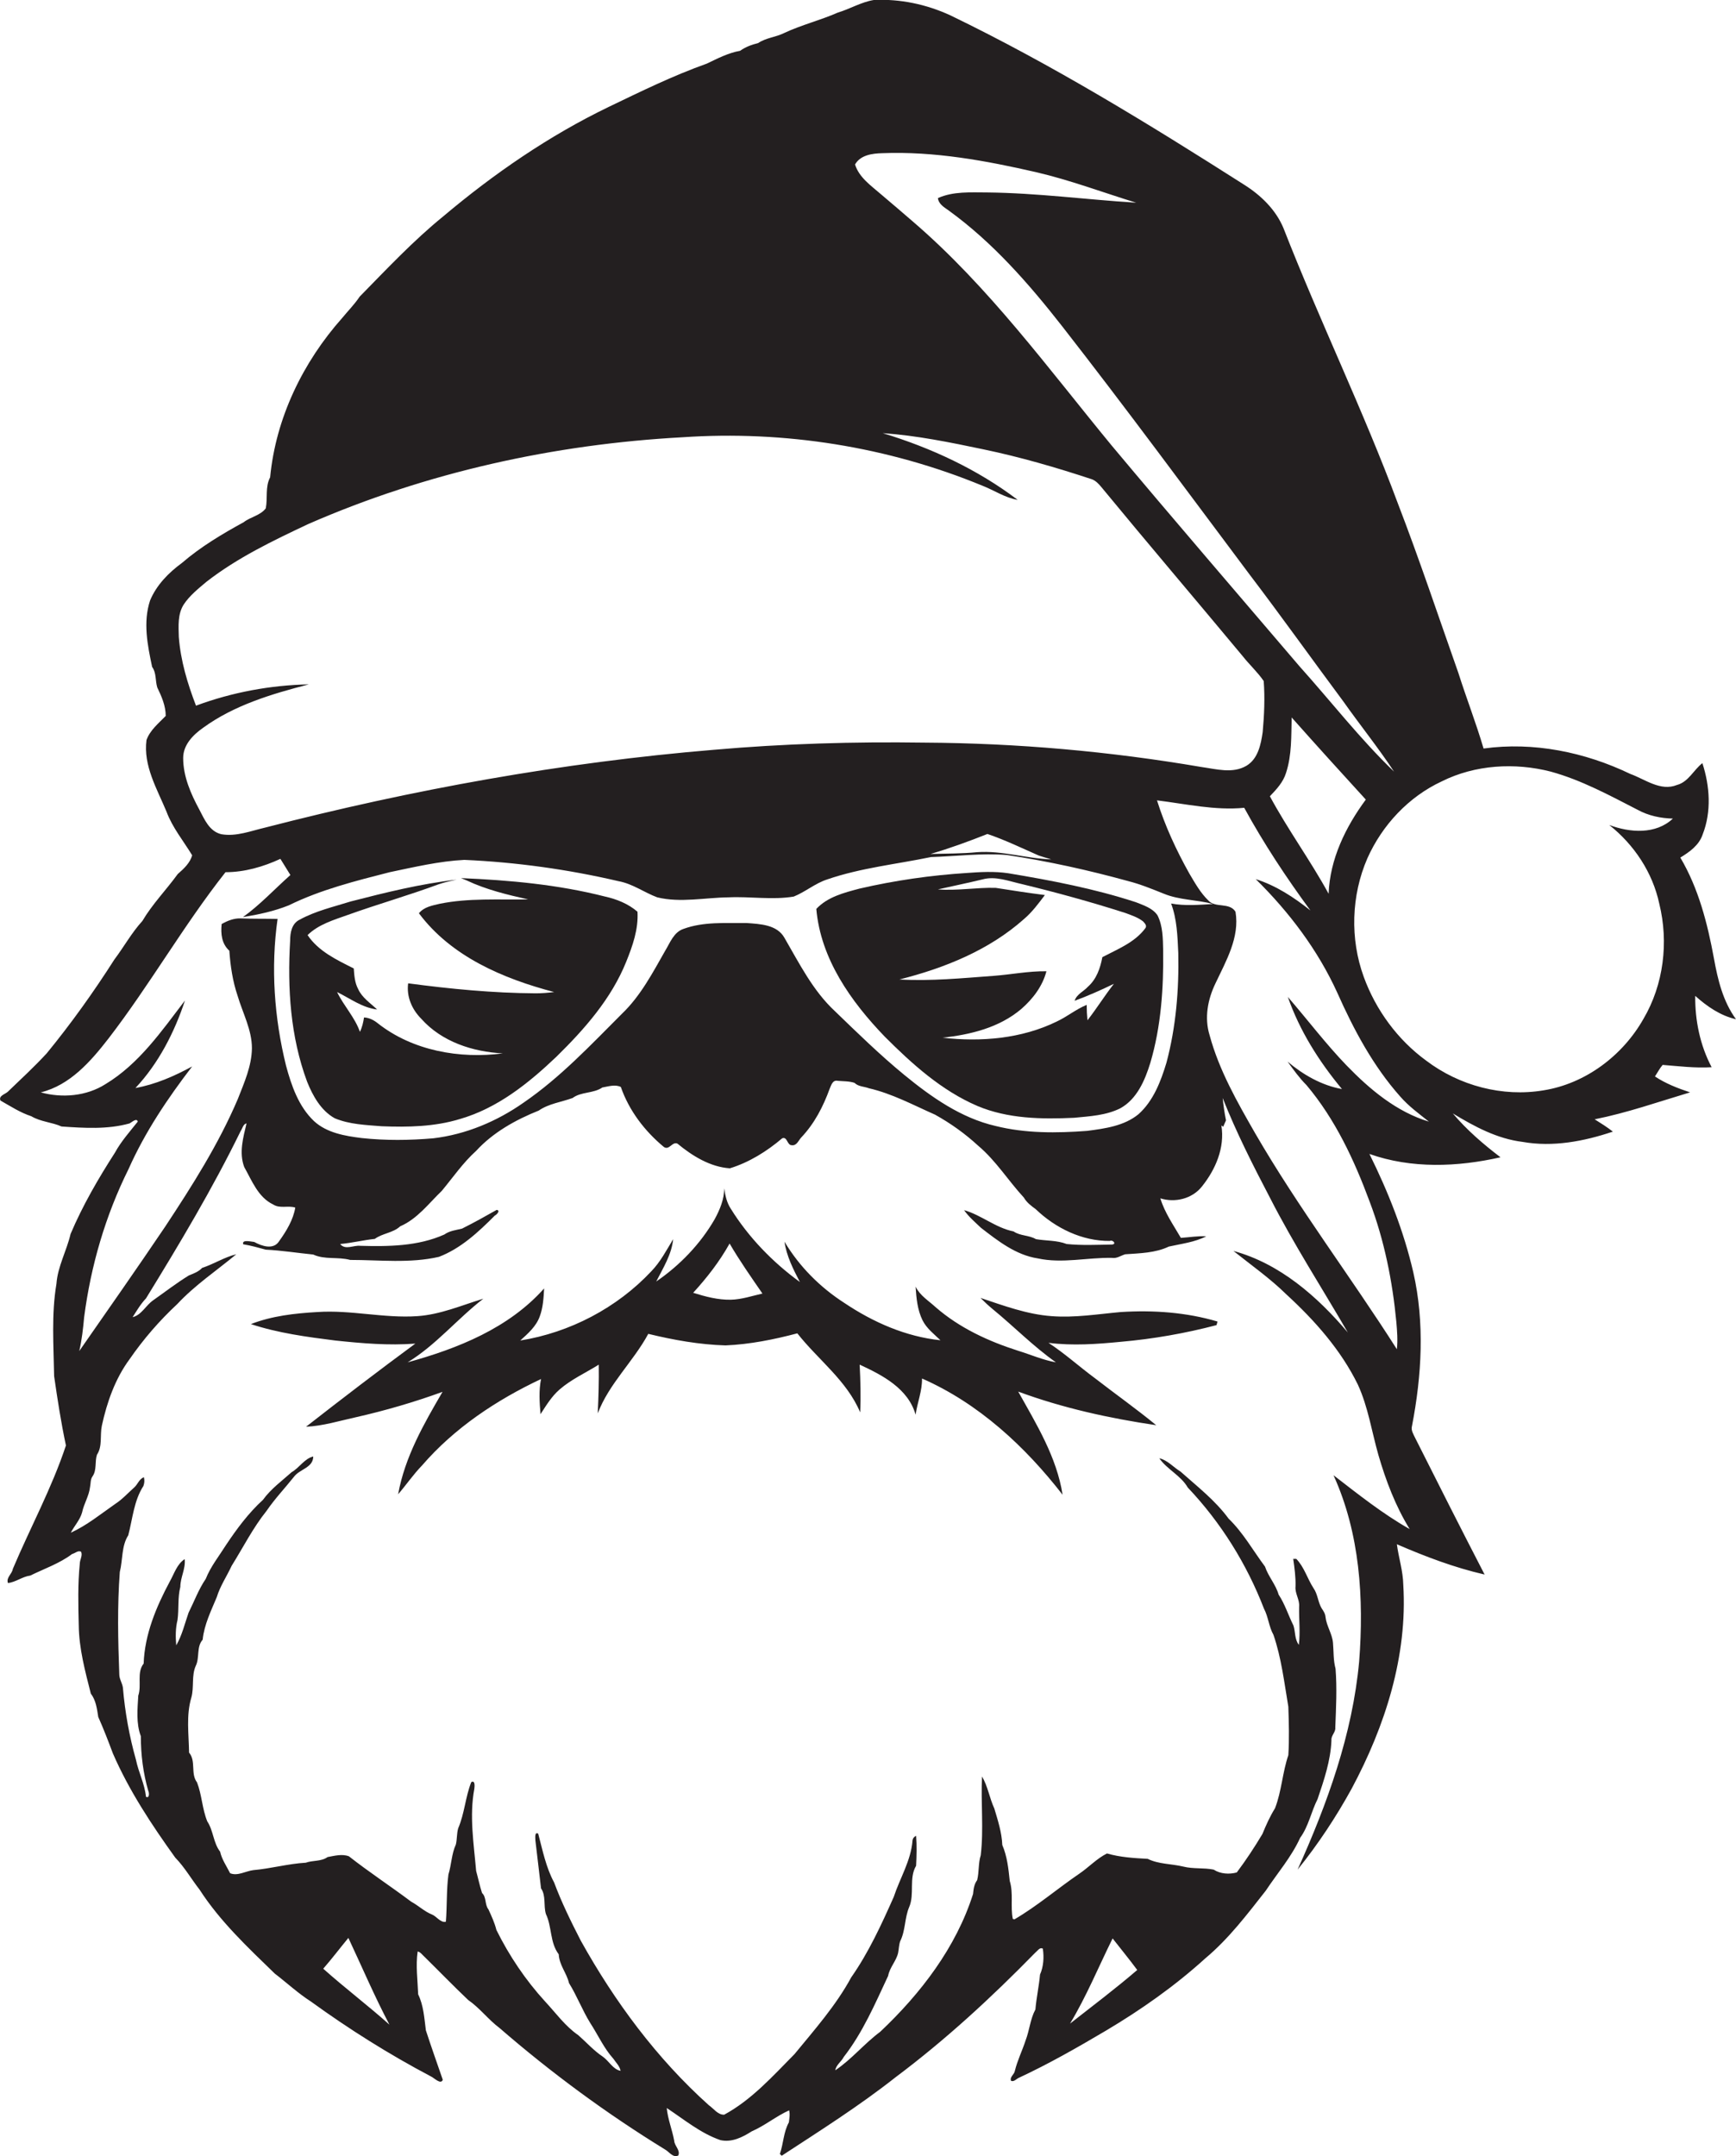
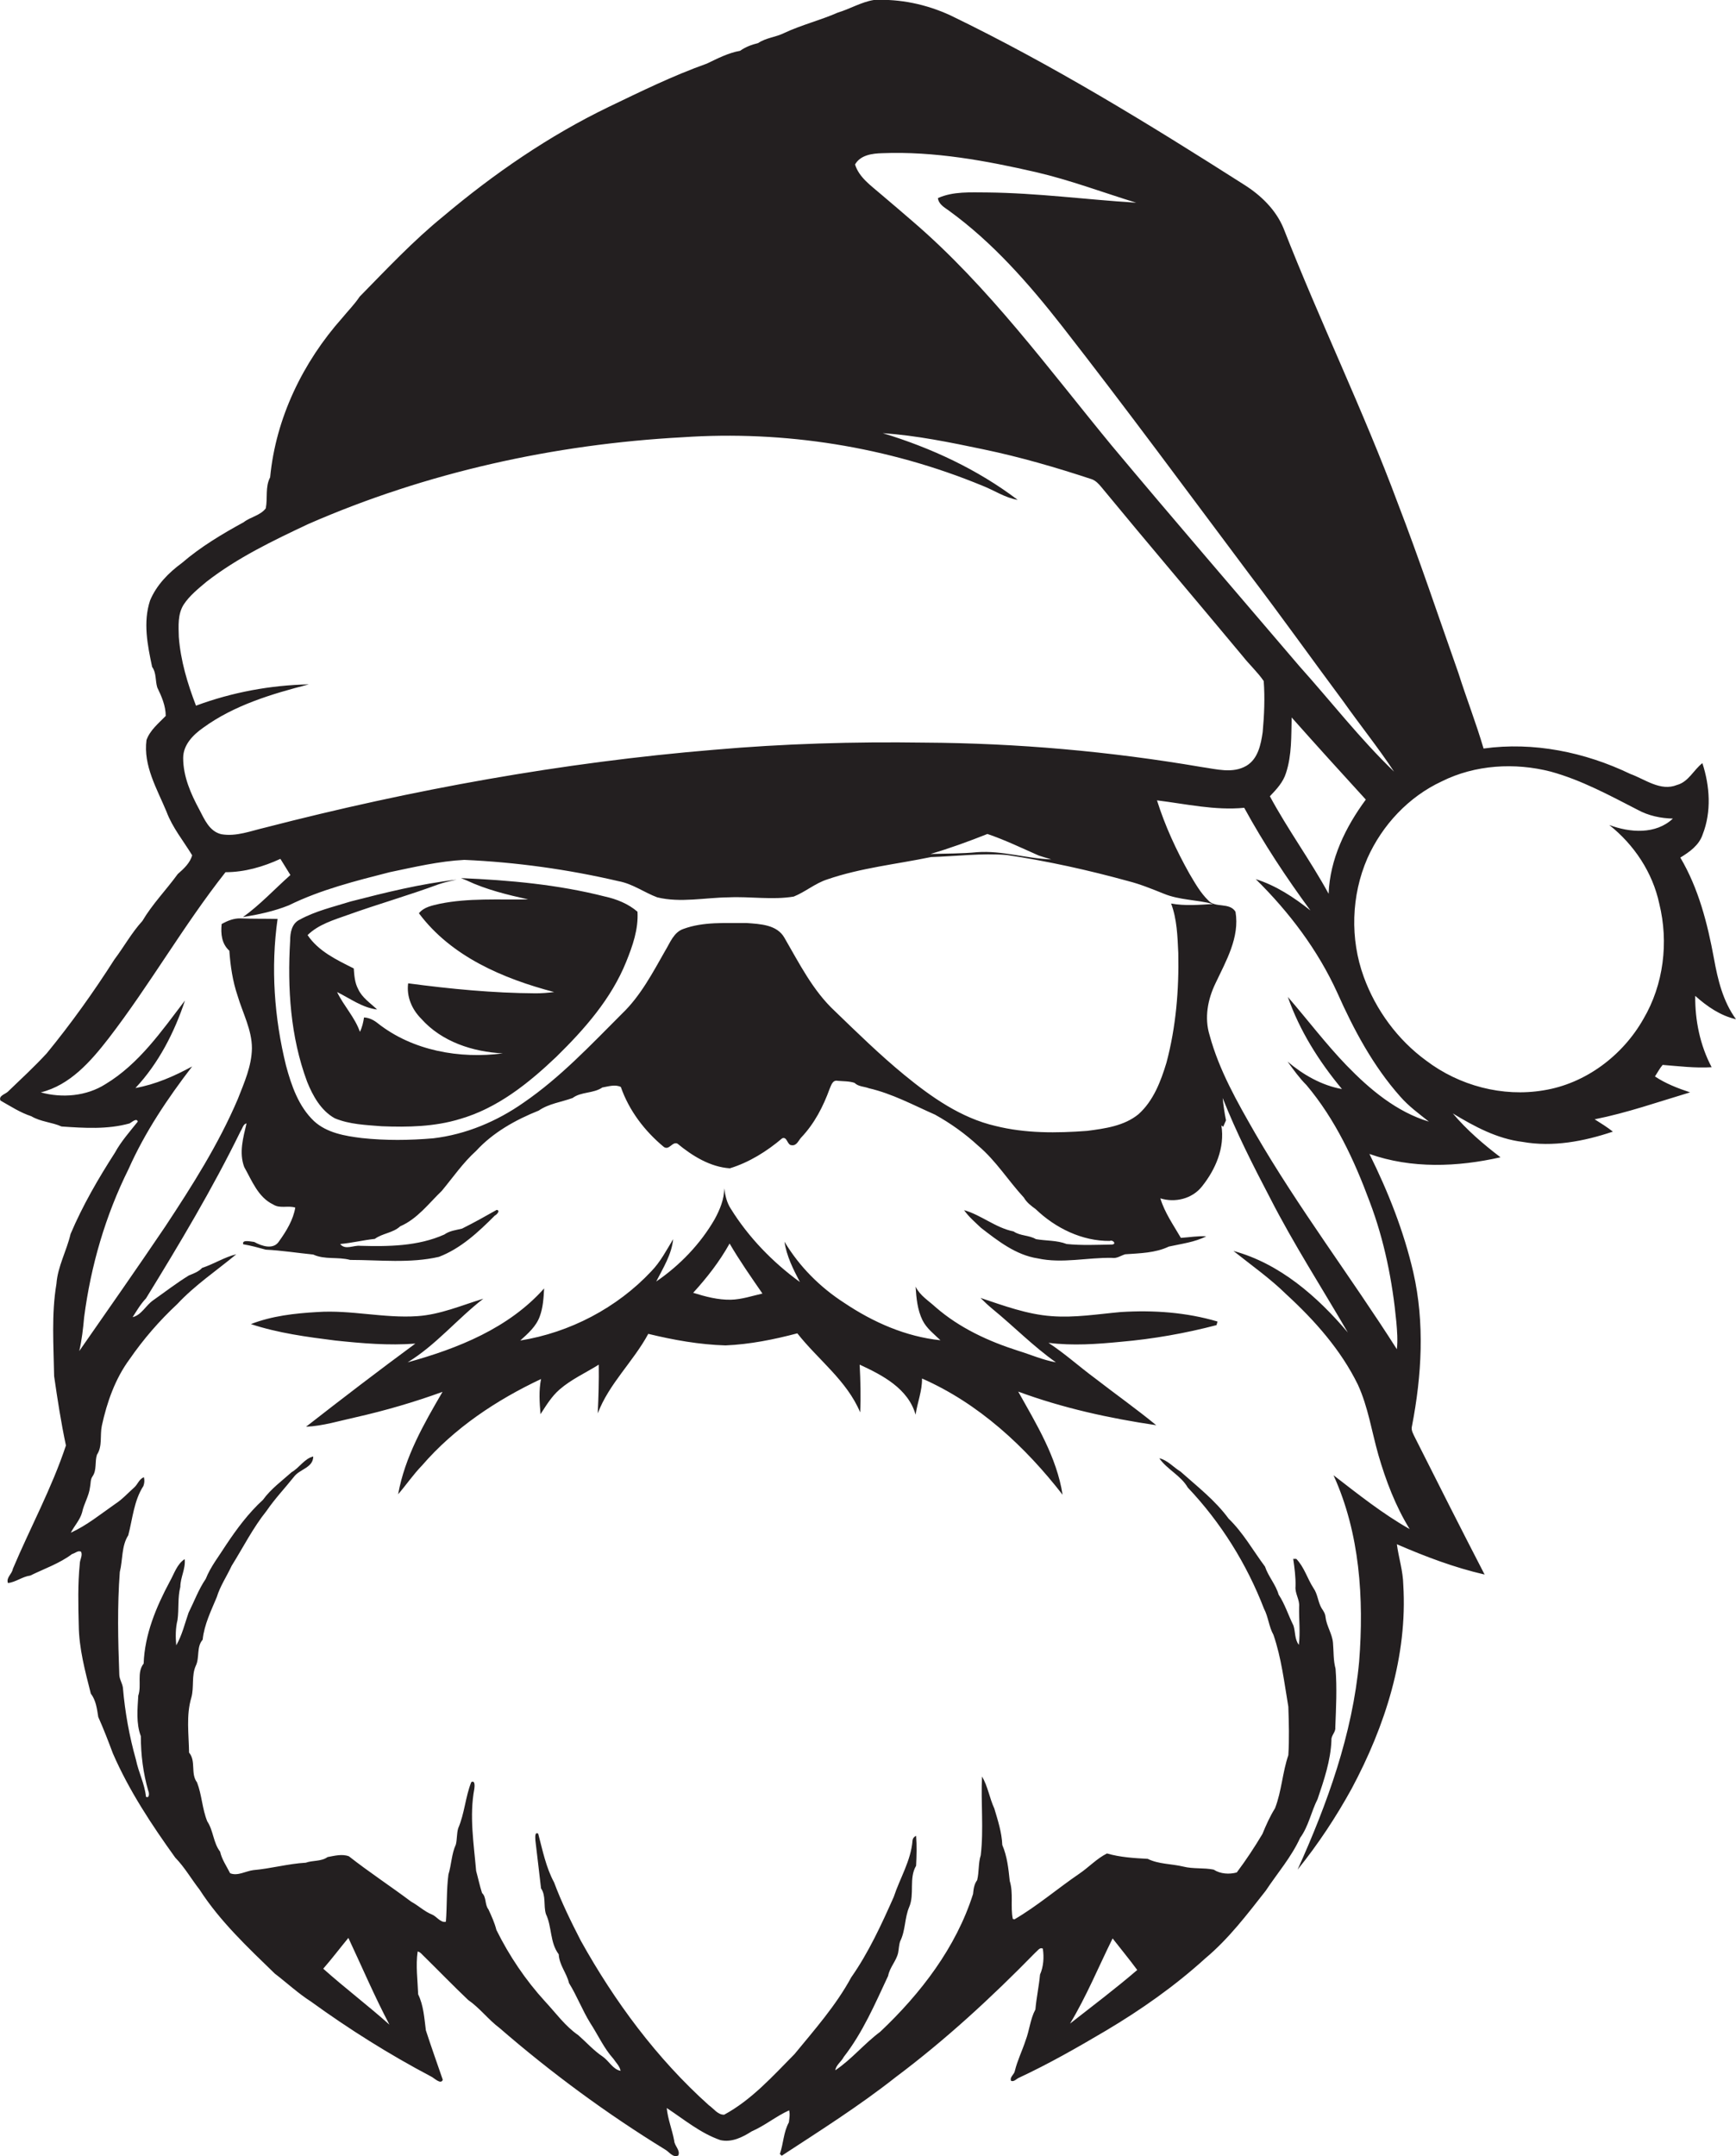
<svg xmlns="http://www.w3.org/2000/svg" version="1.1" id="Layer_1" x="0px" y="0px" viewBox="0 0 676.7 840.3" enable-background="new 0 0 676.7 840.3" xml:space="preserve">
  <g>
    <path fill="#231F20" d="M676.7,397.2c-5.1-7-7.1-15.4-8.6-23.7c-2.5-13.6-6-27.3-13.1-39.3c3.6-2.2,7.3-4.8,8.7-9   c3.5-8.9,2.8-18.9-0.1-27.8c-3.4,2.6-5.4,7.3-9.9,8.5c-6.4,2.6-12.4-2.2-18.2-4.3c-17.7-8.5-37.7-12.6-57.2-9.9   c-2.9-9.9-6.7-19.6-9.8-29.4c-7.8-22.1-15.2-44.3-23.6-66.1c-13.5-36.3-30.5-71.2-44.6-107.3c-3-7.2-8.8-12.8-15.3-16.9   C447.8,48.3,410.2,25.2,370.5,6c-9.3-4.3-19.6-6.5-29.9-6c-4.9,0.8-9.3,3.5-14,4.9c-6.8,3-14.2,4.8-21,8c-3.2,1.6-7,1.8-10.1,3.9   c-2.5,0.6-4.9,1.5-7,3c-4.6,0.8-8.8,3-13,5c-13.2,4.7-25.6,10.8-38.3,16.9c-23.2,11.2-44.7,26-64.4,42.6   c-11.7,9.5-22.1,20.6-32.6,31.3c-2,3-4.5,5.5-6.8,8.3c-15.3,17.2-25.9,39-28.1,62.1c-2,3.8-0.9,8.1-1.7,12.1   c-2.1,2.8-5.9,3.3-8.6,5.4c-8.4,4.6-16.8,9.6-24.1,15.9c-5.2,3.8-9.9,8.6-12.4,14.6c-2.8,8.5-1,17.4,0.8,25.9c1.7,2.3,1.2,5.4,2,8   c1.7,3.5,3.3,7.2,3.3,11.1c-2.8,2.9-6.1,5.5-7.5,9.4c-1.3,10,4.1,19,7.8,27.9c2.3,6.2,6.6,11.4,10,17c-0.8,3-3.3,5.3-5.6,7.3   c-4.5,6.2-9.9,11.7-13.8,18.3c-4.2,4.6-7.2,10.1-10.9,15c-8.1,12.7-16.9,25-26.4,36.6c-4.8,5.2-10,10-15.1,14.9   c-1,1-3.8,1.6-2.9,3.5c3.9,2.2,7.7,4.7,12,6.1c3.7,2.2,8,2.3,11.8,4c8.8,0.6,17.9,1.2,26.5-1.2c0.8-0.4,2.8-2.3,3.2-0.7   c-3.1,3.9-6.5,7.7-8.9,12.1c-6.5,10.1-12.6,20.6-17.3,31.7c-1.5,6.5-5,12.6-5.5,19.4c-2,11.9-1.1,24-0.9,36c1.3,9,2.7,18.1,4.6,27   c-5.5,16.6-13.9,32-20.7,48.1c-0.3,2-2.7,3.4-1.9,5.5c3-0.3,5.6-2.5,8.7-2.9c5.5-2.7,11.4-4.7,16.3-8.4c1.2-0.3,2.3-1.5,3.5-0.9   c0.7,1.5-0.5,3.1-0.5,4.7c-0.8,8-0.6,16-0.4,24c0.1,9.1,2.5,17.9,4.7,26.6c2,2.6,2.4,5.9,2.9,9.1c2.1,4.7,3.9,9.4,5.7,14.2   c6.3,14.5,15.1,27.8,24.3,40.6c3.7,3.8,6.3,8.4,9.5,12.5c8,12.4,18.8,22.5,29.3,32.7c4.7,3.6,9.1,7.7,14.1,10.9   c14.9,10.8,30.5,20.6,46.8,29.2c1.3,0.6,3.8,3.3,4.6,1.3c-2.2-6.4-4.5-12.8-6.6-19.3c-0.6-4.7-0.9-9.7-3-14   c-0.2-5.5-1-11.2-0.2-16.7c1.1,0.2,1.8,1.3,2.6,2c5.7,5.6,11.3,11.4,17.1,16.9c4.5,3.1,7.8,7.6,12.2,10.9   c20.2,17.5,41.8,33.4,64.6,47.4c1.6,0.9,3,3.3,5.1,2.3c0.9-2.1-1.5-3.7-1.6-5.8c-0.8-4.3-2.5-8.4-2.9-12.7   c6.7,4.4,13.1,9.8,20.9,12.5c4.4,1,8.6-1.1,12.2-3.4c5.1-2.2,9.5-5.9,14.6-8.2c0.4,1.5,0.1,3.1-0.1,4.7c-2.1,3.8-2.1,8.2-3.5,12.3   c0.2,0.2,0.5,0.5,0.7,0.7c15-9.8,30.2-19.4,44.4-30.6c19.5-14.6,37.4-31.1,54.5-48.6c0.8-0.6,1.7-2.2,2.9-1.5   c0.5,3.3,0.3,6.9-1.1,10.1c-0.4,4.5-1.4,9-1.8,13.6c-2,3.7-2.3,8.1-3.8,12c-1.3,4-3.2,7.8-4.2,11.9c-0.2,1.4-2.1,2.4-1.5,3.9   c1.2,0.5,2.1-0.8,3.1-1.2c11.6-5.4,22.8-11.8,33.8-18.3c13.8-8.2,26.9-17.4,38.8-28.2c9.1-7.6,16.3-17.1,23.6-26.4   c4.5-6.8,10-13.1,13.4-20.6c3.3-4.5,4.3-10.2,6.8-15.1c2.5-7.4,5.1-15,5.4-22.9c-0.2-1.9,1.7-3.1,1.5-5c0.3-7.6,0.7-15.3,0.1-22.9   c-0.9-3.3-0.7-6.7-1-10.1c-0.3-3.5-2.5-6.5-2.9-10c-0.1-1.3-0.8-2.4-1.5-3.4c-1.5-2.5-1.5-5.5-3.2-7.9c-2.4-3.7-3.6-8.2-6.7-11.4   c-0.3,0-0.9,0-1.2,0c0.5,3.5,1,7.1,0.9,10.7c-0.3,2.8,1.7,5.2,1.4,8c-0.1,4.9,0.5,9.9-0.1,14.8c-1.7-2.2-1.3-5-2.1-7.5   c-2-4-3.3-8.3-5.8-12.1c-1.1-3.9-4-7-5.3-10.9c-4.7-6.3-8.5-13.2-14.2-18.7c-5.2-7.1-12.2-12.5-18.7-18.3c-2.8-1.7-5.1-4.5-8.3-5.2   c3.1,4.4,8.4,6.7,11.1,11.4c12.9,13.6,23,29.8,29.7,47.2c1.7,3.2,1.9,7,3.7,10.2c3.1,9,4.2,18.6,5.8,28c0.2,6.3,0.4,12.6,0,18.9   c-2.3,6.7-2.6,14-5.2,20.7c-2,3.2-3.5,6.6-4.9,10c-3.1,5.2-6.4,10.2-10,15c-2.9,0.8-6.4,0.6-9-1.1c-3.9-0.8-8-0.2-11.9-1.2   c-4.6-1.1-9.6-0.9-13.8-3c-5.4-0.3-10.7-0.6-15.9-2.1c-4,2-7.1,5.4-10.8,7.9c-8.5,5.8-16.4,12.6-25.3,17.8l-0.6-0.2   c-1-4.8,0.3-10-1.2-14.8c-0.5-4.8-1-9.6-2.9-14c-0.2-4.9-1.7-9.5-3.1-14.2c-1.9-4.1-2.5-8.6-4.8-12.5c-0.5,10.2,0.7,20.5-0.5,30.7   c-1,3.1-0.6,6.5-1.4,9.7c-1.2,1.6-1.4,3.5-1.6,5.4c-6.6,20.8-20.4,38.8-36.2,53.7c-6.2,4.6-11.1,10.7-17.5,15   c0.3-2.1,2.4-3.4,3.3-5.2c7.4-9.5,12.2-20.7,17.3-31.6c0.6-3.3,3.2-5.8,3.9-9c0.3-1.5,0.3-3.1,0.8-4.5c2.1-4.2,1.7-9.1,3.5-13.3   c2.2-5.1-0.2-11.2,2.7-16.1c0.2-3.9,0.3-7.8,0-11.7c-0.8,0.4-1.3,1-1.4,1.9c-0.6,7.8-4.9,14.6-7.3,21.9   c-4.8,10.8-9.8,21.7-16.6,31.4c-5.9,10.9-14.3,20.4-22.1,29.9c-8.5,8.6-16.7,17.8-27.4,23.6c-2.5,0.1-4.1-2.4-6-3.7   c-20.3-18.2-36.7-40.4-49.9-64.1c-3.8-7.4-7.5-14.9-10.4-22.7c-3.2-5.9-4.5-12.6-6.2-19c-1.5-0.9-1.1,1.8-1.1,2.6   c0.7,6.2,1.5,12.4,2.2,18.7c2,2.9,0.9,6.7,1.9,10c2.4,5,1.5,11.1,5,15.7c0.2,4.2,3.1,7.3,4,11.2c3.1,5,5.2,10.6,8.3,15.6   c3,4.6,5.3,9.8,9,13.9c1,1.5,2.5,2.9,2.8,4.7c-2.9-0.5-4.5-3.8-6.9-5.5c-3.6-2.4-6.4-5.6-9.6-8.4c-5.1-3.5-8.7-8.6-12.9-13.1   c-7.6-8.3-14-17.8-19-27.9c-0.7-2.8-1.9-5.4-3.1-8c-1.5-1.9-0.7-4.7-2.5-6.4c-0.9-2.8-1.5-5.7-2.3-8.6c-0.9-10.6-2.7-21.4-0.7-32   c0.1-0.8,0.4-3.5-1.2-2.6c-2.3,5.8-2.6,12.2-5.1,18c-0.6,2.1-0.4,4.3-0.9,6.3c-1.7,3.7-1.7,7.8-2.9,11.7c-0.8,6.1-0.5,12.3-1,18.4   c-2.1,0.5-3.6-2.1-5.4-2.8c-3-1.2-5.3-3.5-8.1-5c-8-6-16.4-11.5-24.3-17.7c-2.6-1-5.6-0.2-8.3,0.3c-2.5,1.8-5.7,1.2-8.5,2.2   c-6.9,0.4-13.6,2.3-20.5,2.9c-3,0.4-6.1,2.4-9,1.2c-1.4-2.8-3.2-5.3-3.9-8.4c-2.7-3.5-2.6-8.2-5-11.8c-2-4.9-2.1-10.3-4-15.2   c-2.6-3.4-0.3-8.3-3.1-11.6c-0.1-7.2-1.2-14.5,0.9-21.5c1.1-4,0-8.5,1.7-12.3c1.6-3.2,0.2-7.4,2.7-10.2c0.6-5.9,3.3-11.3,5.5-16.6   c1.3-4.3,3.9-8.1,5.8-12.2c4.5-7.2,8.3-14.8,13.6-21.4c3.2-4.7,7.2-8.9,10.7-13.3c2.2-3,7.5-3.5,7.5-7.9c-3.4,0.8-5.4,4.4-8.4,6.1   c-3.9,3.5-8.1,6.5-11.2,10.8c-5.6,5.1-10.2,11.3-14.4,17.6c-2.7,4.3-6,8.4-7.9,13.2c-2.8,4.1-4.5,8.8-6.7,13.2   c-1.5,4.3-2.5,8.7-4.8,12.7c-0.3-3.3-0.3-6.7,0.5-9.9c0.6-4.3,0-8.7,1.1-12.9c0-3.7,2.1-7,1.7-10.8c-3,1.9-4.1,5.7-5.8,8.7   c-5.3,9.9-9.8,20.6-10.2,32c-2.8,3.5-0.7,8.4-2.1,12.5c-0.3,5.2-0.9,10.8,1,15.8c0,7.2,0.9,14.4,2.9,21.3c0.4,0.7,0.5,3.1-0.9,2.3   c-0.5-5-2.9-9.5-3.9-14.4c-2.6-9.2-4.3-18.7-5.1-28.2c-0.3-1.8-1.4-3.3-1.4-5.1c-0.5-13.3-0.8-26.6,0.2-39.9   c1.2-4.7,0.6-10.1,3.3-14.3c1.7-6.5,2.2-13.5,5.9-19.2c0.4-1.1,0.5-2.2,0.2-3.4c-1.8,0.6-2.4,2.7-3.7,3.9c-2.5,2.2-4.7,4.7-7.5,6.5   c-5.6,3.9-11.1,8.4-17.3,11.2c1.4-2.7,3.6-5,4.4-7.9c0.7-3.4,2.7-6.4,3.1-9.9c0.3-1.4,0.1-3,1-4.2c1.7-2.5,0.8-5.7,1.7-8.4   c2.2-3.3,1.1-7.5,1.9-11.3c2-9.2,5.2-18.3,10.8-25.9c5.4-7.8,11.6-15,18.6-21.5c6.9-7.4,15.3-13,23-19.4c-4.6,1.1-8.7,3.8-13.3,5.3   c-1.4,1.5-3.3,2.2-5.1,2.9c-4.9,3-9.4,6.5-14.1,9.8c-2.8,2-4.5,5.7-7.9,6.5c1.6-2.5,3.1-5.1,5.2-7.3c13.1-21.3,25.9-42.7,36.9-65.2   c0.7-1,1-2.8,2.3-3c-1.3,5.5-3,11.4-0.9,17c3,5.3,5.4,11.8,11.3,14.6c2.6,1.7,5.8,0.3,8.6,1.2c-0.8,4.8-3.5,9.2-6.3,13.1   c-2.2,3.5-6.8,1.9-9.7,0.3c-1.2-0.1-4.9-1.1-4.3,0.9c3,0.5,5.9,1.3,8.8,2.1c6.2,0.3,12.4,1.3,18.5,1.9c4.5,2.1,9.6,0.8,14.4,2.1   c11.5,0,23.3,1.4,34.6-1.2c8.6-3.3,15.4-9.7,21.8-16.1c0.7-0.3,2.3-2,0.7-2.2c-4.4,2.5-8.9,5-13.5,7.3c-2.4,0.6-4.8,0.8-6.9,2.3   c-10.3,4.6-21.8,4.7-32.8,4.4c-2.6-0.3-5.8,1.8-7.8-0.7c4.5-0.4,8.9-1.5,13.5-2c3-2.2,7.1-2.3,9.9-4.9c6.7-2.9,11.1-8.9,16.2-13.8   c4.4-5.3,8.3-11,13.4-15.6c6.6-7.2,15.4-12.1,24.4-15.7c3.9-2.7,8.8-3.3,13.2-4.9c3.3-2.5,8.1-1.7,11.6-4.1c2.3-0.4,5-1.3,7.2-0.2   c3.2,9.2,9.3,17.2,16.8,23.4c2.1,1.4,3.3-2.3,5.3-1.3c5.8,4.8,12.8,9.1,20.4,9.6c7.5-2.3,14.4-6.6,20.4-11.7c2-0.8,1.9,2.7,3.7,2.7   c2,0.3,2.7-2,3.8-3.1c5.1-5.4,8.5-12,11-18.9c0.6-1.3,1.1-3.5,3.1-3.1c2.2,0.2,4.5,0.1,6.6,0.8c1.5,1.5,3.8,1.4,5.6,2.1   c9.1,2.1,17.4,6.6,25.8,10.3c6.1,3.4,11.7,7.4,16.8,12.1c6.9,5.8,11.7,13.6,17.8,20.2c1.1,1.9,2.8,3.2,4.6,4.5   c7.7,7.4,18.1,12.5,28.9,12.4c1.1-0.6,2.8,1.2,0.9,1.4c-5.9,0.1-11.8,0.4-17.7-0.2c-3.9-1.5-8-1.2-12-1.9c-2.7-1.6-6.1-1.2-8.7-3   c-7-1.4-12.6-6.4-19.3-8.3c1.8,2.6,4.3,4.7,6.6,6.9c6.6,5.1,13.6,10.6,22.1,11.9c9.6,2.1,19.3-0.4,29-0.2c1.9,0.3,3.4-0.9,5.1-1.4   c5.7-0.4,11.8-0.5,17-3c4.9-1.1,10.1-1.7,14.6-4c-3.3-0.2-6.6,0.4-9.9,0.6c-2.9-5-6.3-9.8-8-15.4c5.7,1.8,12.4,0.2,16.2-4.6   c5.3-6.6,9-15.1,7.6-23.8l0.7,0.5c0.3-0.6,0.8-1.9,1.1-2.5c-0.6-2.9-1-5.8-1.3-8.7c5.3,13.4,11.8,26.2,18.5,39   c9.2,18,20.2,35,30.3,52.4c-11.9-14.1-26.6-26.9-44.6-31.8c7,5.6,14.3,10.7,20.7,17c11,10.1,21.2,21.6,27.8,35.1   c4,8.7,5.4,18.3,8,27.4c2.9,10,6.7,20,12.2,28.9c-10.6-6-20.1-13.6-29.7-21c10.3,22.6,11.9,48.1,10,72.6   c-2.6,28.3-12.4,55.4-24,81.1c8-9.9,15-20.5,21.1-31.6c13-24.3,21.8-51.6,20.1-79.4c-0.1-5.4-1.8-10.5-2.5-15.8   c11.1,4.8,22.4,9.1,34.2,11.8c-9.1-17.6-18.1-35.4-27-53.1c-0.7-1.5-1.8-3.1-1.3-4.8c3.8-19.7,5-40.2,0.5-59.9   c-3.7-16-9.8-31.4-17.1-46.1c16.4,5.8,34.3,5.1,51.1,1.3c-6.7-5.1-13.1-10.6-18.6-17.1c8.4,5.1,17.3,9.9,27.2,11.1   c11.8,2.1,23.9-0.2,35.2-4c-2.3-1.8-4.7-3.3-7.1-4.8c12.6-2.5,24.8-6.8,37.2-10.5c-4.8-1.6-9.5-3.4-13.7-6.2c1-1.5,1.8-3.1,3-4.5   c6.3,0.5,12.7,1.3,19.1,0.9c-4.5-8.5-6.5-18.2-6.4-27.8C665.4,392.2,670.6,395.8,676.7,397.2z M433.7,755.4   c3.2,4.1,6.5,8.1,9.6,12.3c-8.5,7.3-17.4,14-26.2,20.9C423.5,778,428.2,766.5,433.7,755.4z M135.8,755.2   c5.3,11.3,10.2,22.8,16,33.8c-8.4-7.5-17.4-14.3-25.8-21.8C129.4,763.3,132.5,759.2,135.8,755.2z M343.9,59.7   c20.3-0.8,40.4,2.9,60,7.4c13.3,3.1,26,7.9,39,11.9c-19.3-1.2-38.6-3.8-58.1-4c-6.4,0-13.2-0.5-19.2,2.2c0.3,2.4,2.5,3.6,4.3,4.9   c17.1,12.4,31.1,28.4,44.1,45c24.9,31.9,48.9,64.5,73.1,96.8c12.4,16.3,24.3,33,36.5,49.4c6.5,9.2,13.6,18,19.8,27.4   c-13.3-12.8-24.6-27.4-36.9-41.1c-24.4-28.6-49-57.1-73.1-85.9c-24.8-30.1-47.9-61.9-77.6-87.4c-4.1-3.5-8.2-7.1-12.4-10.6   c-3.9-3.4-8.5-6.5-10.1-11.6C335.4,60.4,340,59.8,343.9,59.7z M532.4,311.6c-7.9,10.7-14,23.2-14.5,36.7c-7.1-13-15.9-25-22.9-38   c2.6-2.7,5.2-5.5,6.3-9.1c2.3-7,2-14.4,2.2-21.6C513.1,290.4,522.7,301,532.4,311.6z M71.4,295.4c0-5.1,3.8-9,7.8-11.8   c12.1-8.8,26.8-13.2,41.2-16.9c-15,0.3-30,3.1-44,8.3c-3.3-8.6-6-17.5-6.7-26.8c-0.1-4.2-0.5-8.8,1.9-12.6c2.3-3.5,5.7-6.2,8.9-8.9   c12.1-9.4,25.9-16,39.7-22.5c46-20.1,95.8-31.1,145.9-33.8c39.7-2.7,80.1,3.7,116.9,18.9c4.6,1.8,8.8,4.7,13.7,5.5   c-15.7-11.9-33.8-20.3-52.6-26c13.2,0.9,26.3,3.6,39.2,6.3c14.4,3,28.5,7.1,42.4,11.7c1.5,0.6,2.6,1.8,3.6,3   c18.2,22.1,36.8,43.9,55.1,65.9c2.6,3.3,5.8,6.2,8.2,9.7c0.5,6.6,0.2,13.3-0.4,19.9c-0.7,4.8-1.8,10.4-6.3,13.1   c-5.4,3.2-11.8,1.3-17.6,0.5c-35.7-6.1-71.8-9.3-108-9.5c-27.4-0.4-54.8,0.4-82.1,2.8c-59,4.9-117.5,15.5-174.8,30.3   c-5.6,1.3-11.3,3.6-17.1,2.6c-4.7-1.1-6.6-5.8-8.6-9.6C74.4,309.4,71.4,302.6,71.4,295.4z M409.8,334.9c-9.7-0.3-19.1-3.5-28.9-2.8   c-6,0.6-12.1,0.5-18.2,0.7c7.5-2.2,14.9-4.9,22.2-7.8c6.8,2.3,13.4,5.5,20,8.4C406,333.8,408.5,334.5,409.8,334.9z M456.5,352.1   c2.3,6.1,2.5,12.8,2.8,19.3c0.3,14.3-0.9,28.8-4.6,42.7c-2.2,7.3-5.1,14.9-10.9,20.1c-5.6,4.6-13.1,5.6-20,6.5   c-11.9,0.9-24.1,1-35.7-1.9c-13.5-3.1-25.1-11.3-35.6-19.9c-9.5-7.8-18.3-16.4-27.1-24.9c-8.5-7.9-13.8-18.5-19.6-28.5   c-2.9-5.2-9.5-5.4-14.8-5.8c-8.2,0.1-16.7-0.6-24.6,2.3c-3.8,1.3-5.2,5.4-7.1,8.5c-4.9,8.6-9.6,17.6-16.8,24.5   c-12.2,12.2-24.1,24.9-38.4,34.7c-10.4,7.3-22.5,12.4-35.2,13.9c-9.3,0.8-18.6,0.9-27.9-0.1c-6.5-0.8-13.6-2-18.6-6.6   c-6-5.7-8.8-13.8-10.9-21.6c-4.6-18.6-6-38.2-3.3-57.2c-4.8-0.1-9.6,0-14.3-0.2c-2.7-0.1-5.2,0.9-7.5,2.2c-0.4,3.8,0,7.7,3,10.4   c0.4,5.9,1.3,11.9,3.2,17.5c2,6.8,5.6,13.3,5.6,20.5c-0.1,7-3,13.4-5.5,19.8c-7.5,17.6-17.8,33.8-28.3,49.7   c-11,16.3-22.3,32.4-33.5,48.5c1-4.3,1.5-8.8,1.9-13.2c2.6-20,8.3-39.6,17.3-57.7c6.4-14.4,15.2-27.5,24.8-40   c-7,3.8-14.3,7-22.1,8.4c9-9.6,15.2-21.7,19.3-34.1c-9.1,11.9-17.9,24.7-31,32.6c-7.4,4.7-16.9,5.5-25.2,3.2   c11.4-2.8,19.5-12.1,26.4-21c16.1-20.9,29.2-44,45.6-64.8c7.4,0,14.7-2.1,21.4-5.2c1.3,2.1,2.6,4.2,3.9,6.3   c-6.2,5.5-11.8,11.6-18.5,16.4c6.1-1,12.2-2.3,17.9-4.6c12.4-6.1,26-9.5,39.3-12.9c9.6-2,19.3-4.3,29.1-4.8   c20.2,0.9,40.4,3.7,60.1,8.3c5.5,1,10,4.4,15.1,6.3c9.1,2.2,18.5,0.1,27.8,0c8.5-0.4,17,1.1,25.4-0.3c4.5-1.8,8.4-5.2,13.1-6.7   c13.1-4.5,26.9-5.9,40.4-8.7c9.9-0.3,19.8-1.6,29.6-0.8c16,2.4,31.8,5.9,47.4,10.2c4.7,1.2,9.3,3.1,13.8,4.9   c6.1,2.5,12.8,2.3,19.2,4C467.4,352.6,461.9,353.1,456.5,352.1z M524.9,415.2c-8.1-8.4-15.2-17.8-22.9-26.7   c4.6,13.2,12.2,25.2,21.1,35.9c-7.9-1.4-15.2-5.6-21.2-10.7c2.3,3.2,4.6,6.4,7.4,9.2c11.2,13.3,18.6,29.2,24.6,45.4   c5.7,15,8.9,31,10.4,46.9c0.3,3.5,0.6,7.1,0.2,10.6c-18-28.3-38.4-55.1-55.2-84.1c-7-12.2-14.1-24.6-17.8-38.3   c-2.1-6.8-0.7-14,2.3-20.2c4.1-8.7,9.5-17.9,7.8-27.9c-2.4-3.8-7.8-1.3-10.6-4.4c-3.1-3-5.2-6.8-7.4-10.5   c-5.1-9.1-9.5-18.6-12.6-28.5c11.3,1.4,22.6,4,34,2.9c7.6,13.9,16.4,27.2,25.8,40c-6.4-5.1-13.4-9.7-21.3-12.2   c13,12.8,24.2,27.6,31.8,44.3c6.4,14.4,14,28.6,24.5,40.4c3.3,3.8,7.3,6.7,11.2,9.8C544.4,433.3,534,424.6,524.9,415.2z    M646.8,352.2c3.7,15,1.7,31.5-6.2,44.9c-8.1,14.3-22.6,25.2-38.9,27.8c-16,2.7-32.9-1.8-45.8-11.6c-11.1-8.1-19.6-19.7-24.3-32.6   c-5.4-14.8-4.9-31.7,1.4-46.2c5.8-13,16.1-24,29-30c13-6.5,28.5-7.4,42.5-3.8c12,3.3,23,9.3,33.9,14.9c4.2,2.3,9,3.3,13.7,3.4   c-6.7,6.3-16.8,5.5-24.8,2.5C637,329.2,644.2,340,646.8,352.2z" />
-     <path fill="#231F20" d="M451.2,356.7c-1.9-2.8-5.4-3.9-8.4-5.1c-16.2-5.3-33-8.5-49.8-11.3c-5.4-0.8-10.8-0.5-16.2-0.1   c-14,0.9-28,2.9-41.8,6.1c-6,1.6-12.4,3.2-16.8,7.9c1.7,19.5,13.5,36.1,26.7,49.8c10.6,10.6,22.1,21,36.1,27   c11.9,5,25,5.2,37.7,4.6c6.1-0.6,12.4-0.9,18-3.7c6.5-3.6,9.6-10.9,11.7-17.7c4.2-14.2,5.2-29.2,5-43.9   C453.3,365.7,453.3,360.9,451.2,356.7z M446.4,361.8c-4.1,5.5-10.8,8.1-16.7,11.2c-0.8,4.3-2.3,8.6-5.6,11.5   c-1.7,1.9-4.4,2.9-5.2,5.5c5.2-1.9,10.3-4.2,15.3-6.6c-3.6,4.6-6.7,9.6-10.3,14.2c-0.2-2-0.3-4-0.3-6c-4.2,1.7-7.6,4.6-11.7,6.5   c-13.7,6.7-29.5,8-44.5,6.3c10.9-1.2,22.1-3.9,30.7-11.2c4.5-3.9,8.3-8.9,9.8-14.7c-7-0.1-13.8,1.3-20.7,1.8   c-12.2,0.9-24.4,2.1-36.6,1.4c17.5-4.4,34.9-11.4,48.5-23.5c3.2-2.7,5.7-6.1,8.2-9.4c-6.4-0.8-12.8-1.8-19.2-2.8   c-7.5-0.2-15,1.2-22.5,0.6c5.8-1.3,11.6-2.5,17.4-3.9c5.1-1.4,10.2,0.7,15.2,1.8c13.6,3.3,27.1,7,40.5,11.3   c2.4,0.9,4.9,1.7,6.9,3.3C446.1,359.7,447.3,360.7,446.4,361.8z" />
    <path fill="#231F20" d="M235.9,349.4c-18.4-4.7-37.3-6.4-56.2-7.2c0.7,0.3,1.5,0.6,2.2,0.9c7.6,3.6,15.9,5.6,24,7.4   c-11.5,0.2-23.2-0.6-34.5,1.7c-2.9,0.7-6.1,1.2-8.1,3.7c12.6,16.9,32.9,25.5,52.7,30.7c-2.4,0.3-4.8,0.5-7.2,0.5   c-16.6-0.1-33.2-1.7-49.7-3.9c-0.7,5.2,1.5,10.2,5.1,13.8c8,9,20.1,12.9,31.8,13.5c-16.8,2.2-35.1-1-48.7-11.7   c-1.6-1.3-3.4-2.2-5.4-2.3c-0.3,1.9-0.7,3.8-1.6,5.6c-2-5.7-6.3-10.1-8.9-15.5c5.1,2.5,9.8,6.1,15.6,6.8c-2.6-2.5-5.9-4.6-7.4-8   c-1.3-2.4-1.5-5.2-1.7-8c-6.6-3.3-13.8-6.7-18-13c4.3-4.2,10.2-5.9,15.8-7.9c11.7-4.2,23.7-7.6,35.3-11.9c2.3-0.8,4.7-1.3,7-1.8   c-14,1.6-27.7,5-41.3,8.5c-6.7,2.1-13.7,3.7-19.9,7.1c-3.1,1.5-3.7,5.1-3.7,8.2c-1.1,18.5,0.1,37.4,6.6,54.9   c2.2,5.5,5.4,11.3,10.8,14.3c5.8,2.4,12.1,2.6,18.3,3.1c10.2,0.4,20.6,0.2,30.4-2.8c14.7-4.2,26.9-14,37.8-24.4   c10.9-10.7,21.3-22.5,27.1-36.9c2.5-6.2,4.8-12.7,4.4-19.5C244.9,352.2,240.4,350.4,235.9,349.4z" />
    <path fill="#231F20" d="M436.9,522.9c12.6-1.1,25.1-3.3,37.3-6.5c0.1-0.4,0.3-1.1,0.4-1.4c-12.2-3.6-25-4.5-37.7-3.7   c-9,0.8-17.9,2.3-27,1.6c-9.6-0.7-18.7-4.1-27.7-7.1c1.5,1.5,3.1,3,4.8,4.4c8.3,6.8,15.8,14.5,24.6,20.7c-5.1-0.9-9.8-3-14.7-4.5   c-11.6-3.7-22.9-8.9-32.2-17c-2.7-2.5-6.1-4.5-7.8-8c0.3,4.5,0.7,9,2.7,13.1c1.6,3.2,4.5,5.4,7,7.8c-13.5-1.4-26.2-7-37.4-14.5   c-9.5-6.1-17.6-14.2-23.4-23.9c0.8,5.6,3.4,10.7,6,15.7c-10.6-7.7-20-17.4-26.9-28.5c-1.6-2.4-2.2-5.2-2.6-8c0,4.3-1.7,8.3-3.7,12   c-5.6,9.7-13.6,18-22.8,24.3c2.7-5.3,6-10.5,6.6-16.5c-2.6,4.3-5,8.9-8.5,12.5c-13.4,14.3-31.8,23.9-51.1,27c3-2.7,6.2-5.5,7.6-9.4   c1.3-3.5,1.5-7.2,1.7-10.9c-13.8,15.5-33.6,23.4-53.2,28.8c11-6.7,19.3-16.9,29.5-24.8c-8.5,2.6-16.8,6.2-25.7,6.8   c-13,0.9-25.9-2.5-39-1.6c-8.8,0.5-17.7,1.5-25.9,4.7c10.6,3.5,21.8,5,32.9,6.4c10.4,1.1,20.8,2,31.2,1.2   c-14.4,10.6-28.5,21.4-42.6,32.4c6.6-0.3,13-2.3,19.4-3.7c11.5-2.6,22.8-5.9,33.8-9.9c-7.3,12.5-14.7,25.4-17.3,39.9   c3.2-3.7,5.9-7.7,9.3-11.2c12.6-14.6,29-25.5,46.4-33.7c-0.9,4.5-0.6,9.1-0.2,13.7c2.2-3.4,4.3-6.9,7.4-9.6   c4.6-4,10.2-6.5,15.3-9.7c0.1,6.3-0.1,12.7-0.4,19c4.4-11.6,13.8-20.1,19.7-31c9.9,2.4,19.9,4.2,30.1,4.5c9.5-0.4,18.9-2.3,28-4.7   c8.1,10.3,19.3,18.4,24.5,30.8c0.3-6.2,0.1-12.4-0.2-18.6c8.9,4.1,18.9,9.3,21.8,19.5c0.7-4.8,2.6-9.3,2.5-14.1   c22.1,9.7,40.2,26.5,54.8,45.3c-2.3-14.7-10.2-27.5-17.3-40.2c17.3,6.4,35.5,10.4,53.8,13.1c-7.8-6.4-16-12.2-24-18.4   c-6.1-4.5-11.7-9.6-18-13.7C418.2,524.5,427.6,523.8,436.9,522.9z M284.9,506.5c-5,0.1-9.9-1.2-14.7-2.7   c5.4-5.9,10.3-12.2,14.2-19.2c3.9,6.7,8.4,13.1,12.8,19.5C293.2,505,289.1,506.4,284.9,506.5z" />
  </g>
</svg>